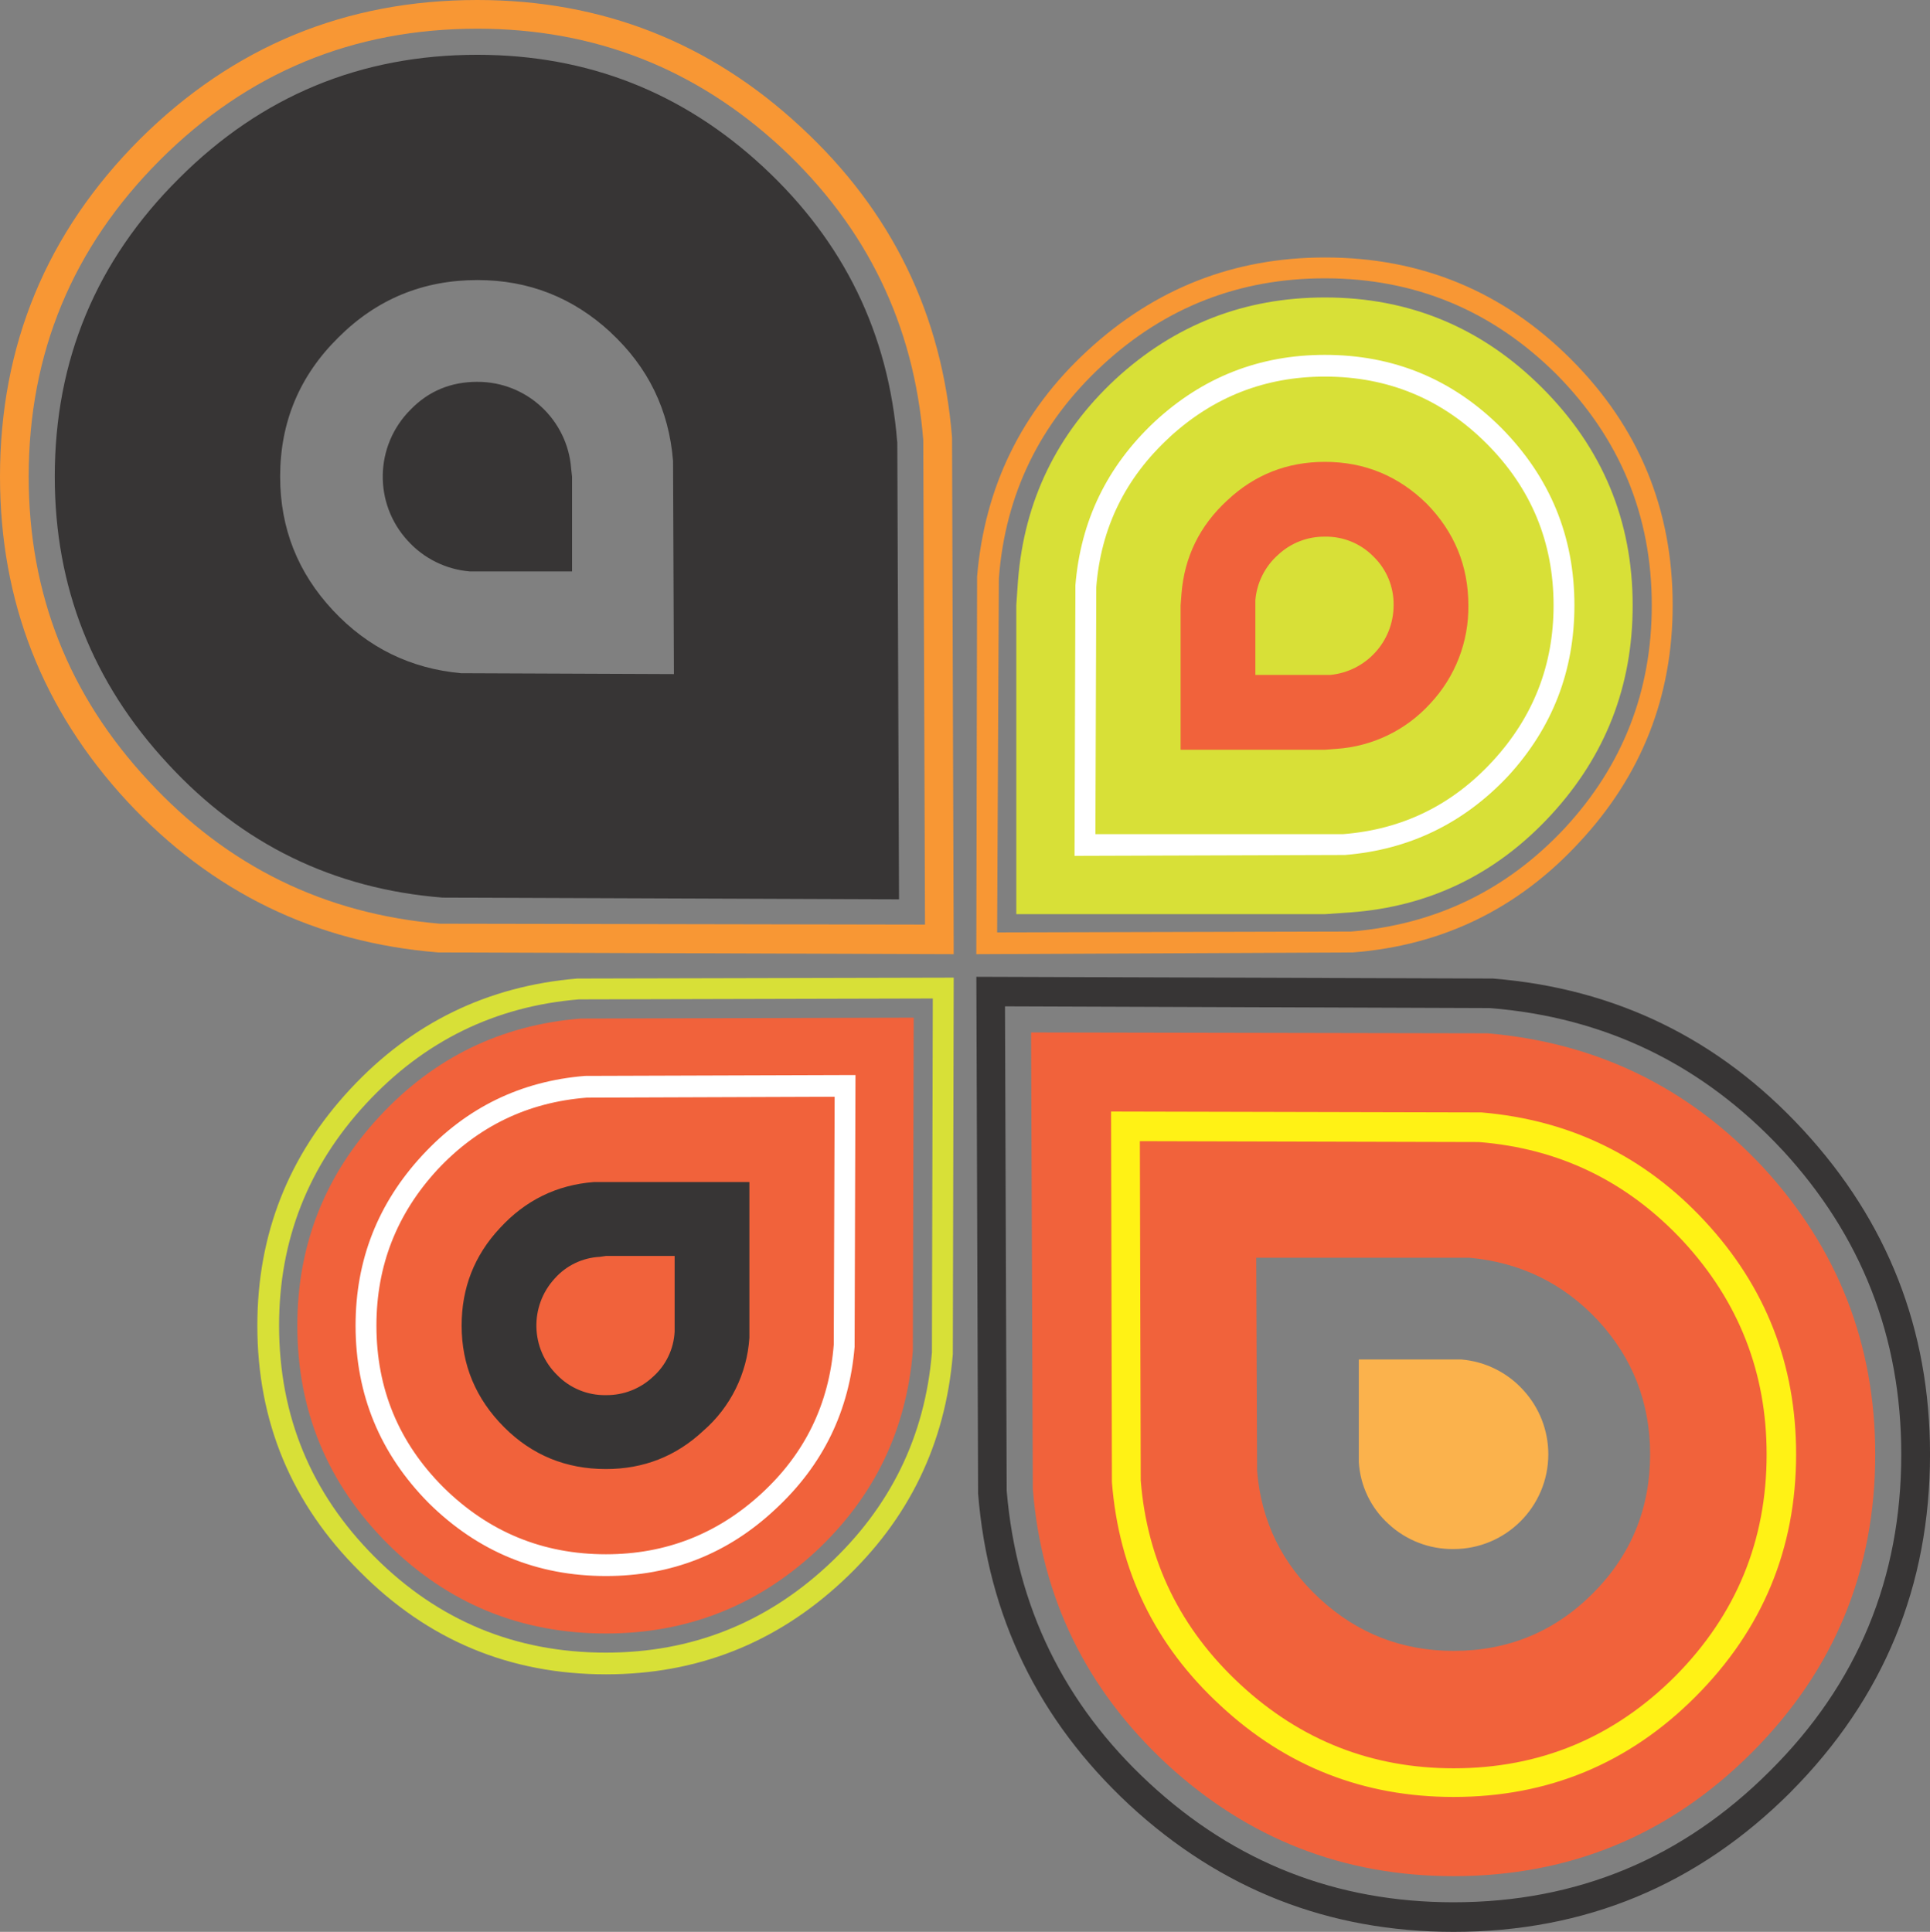
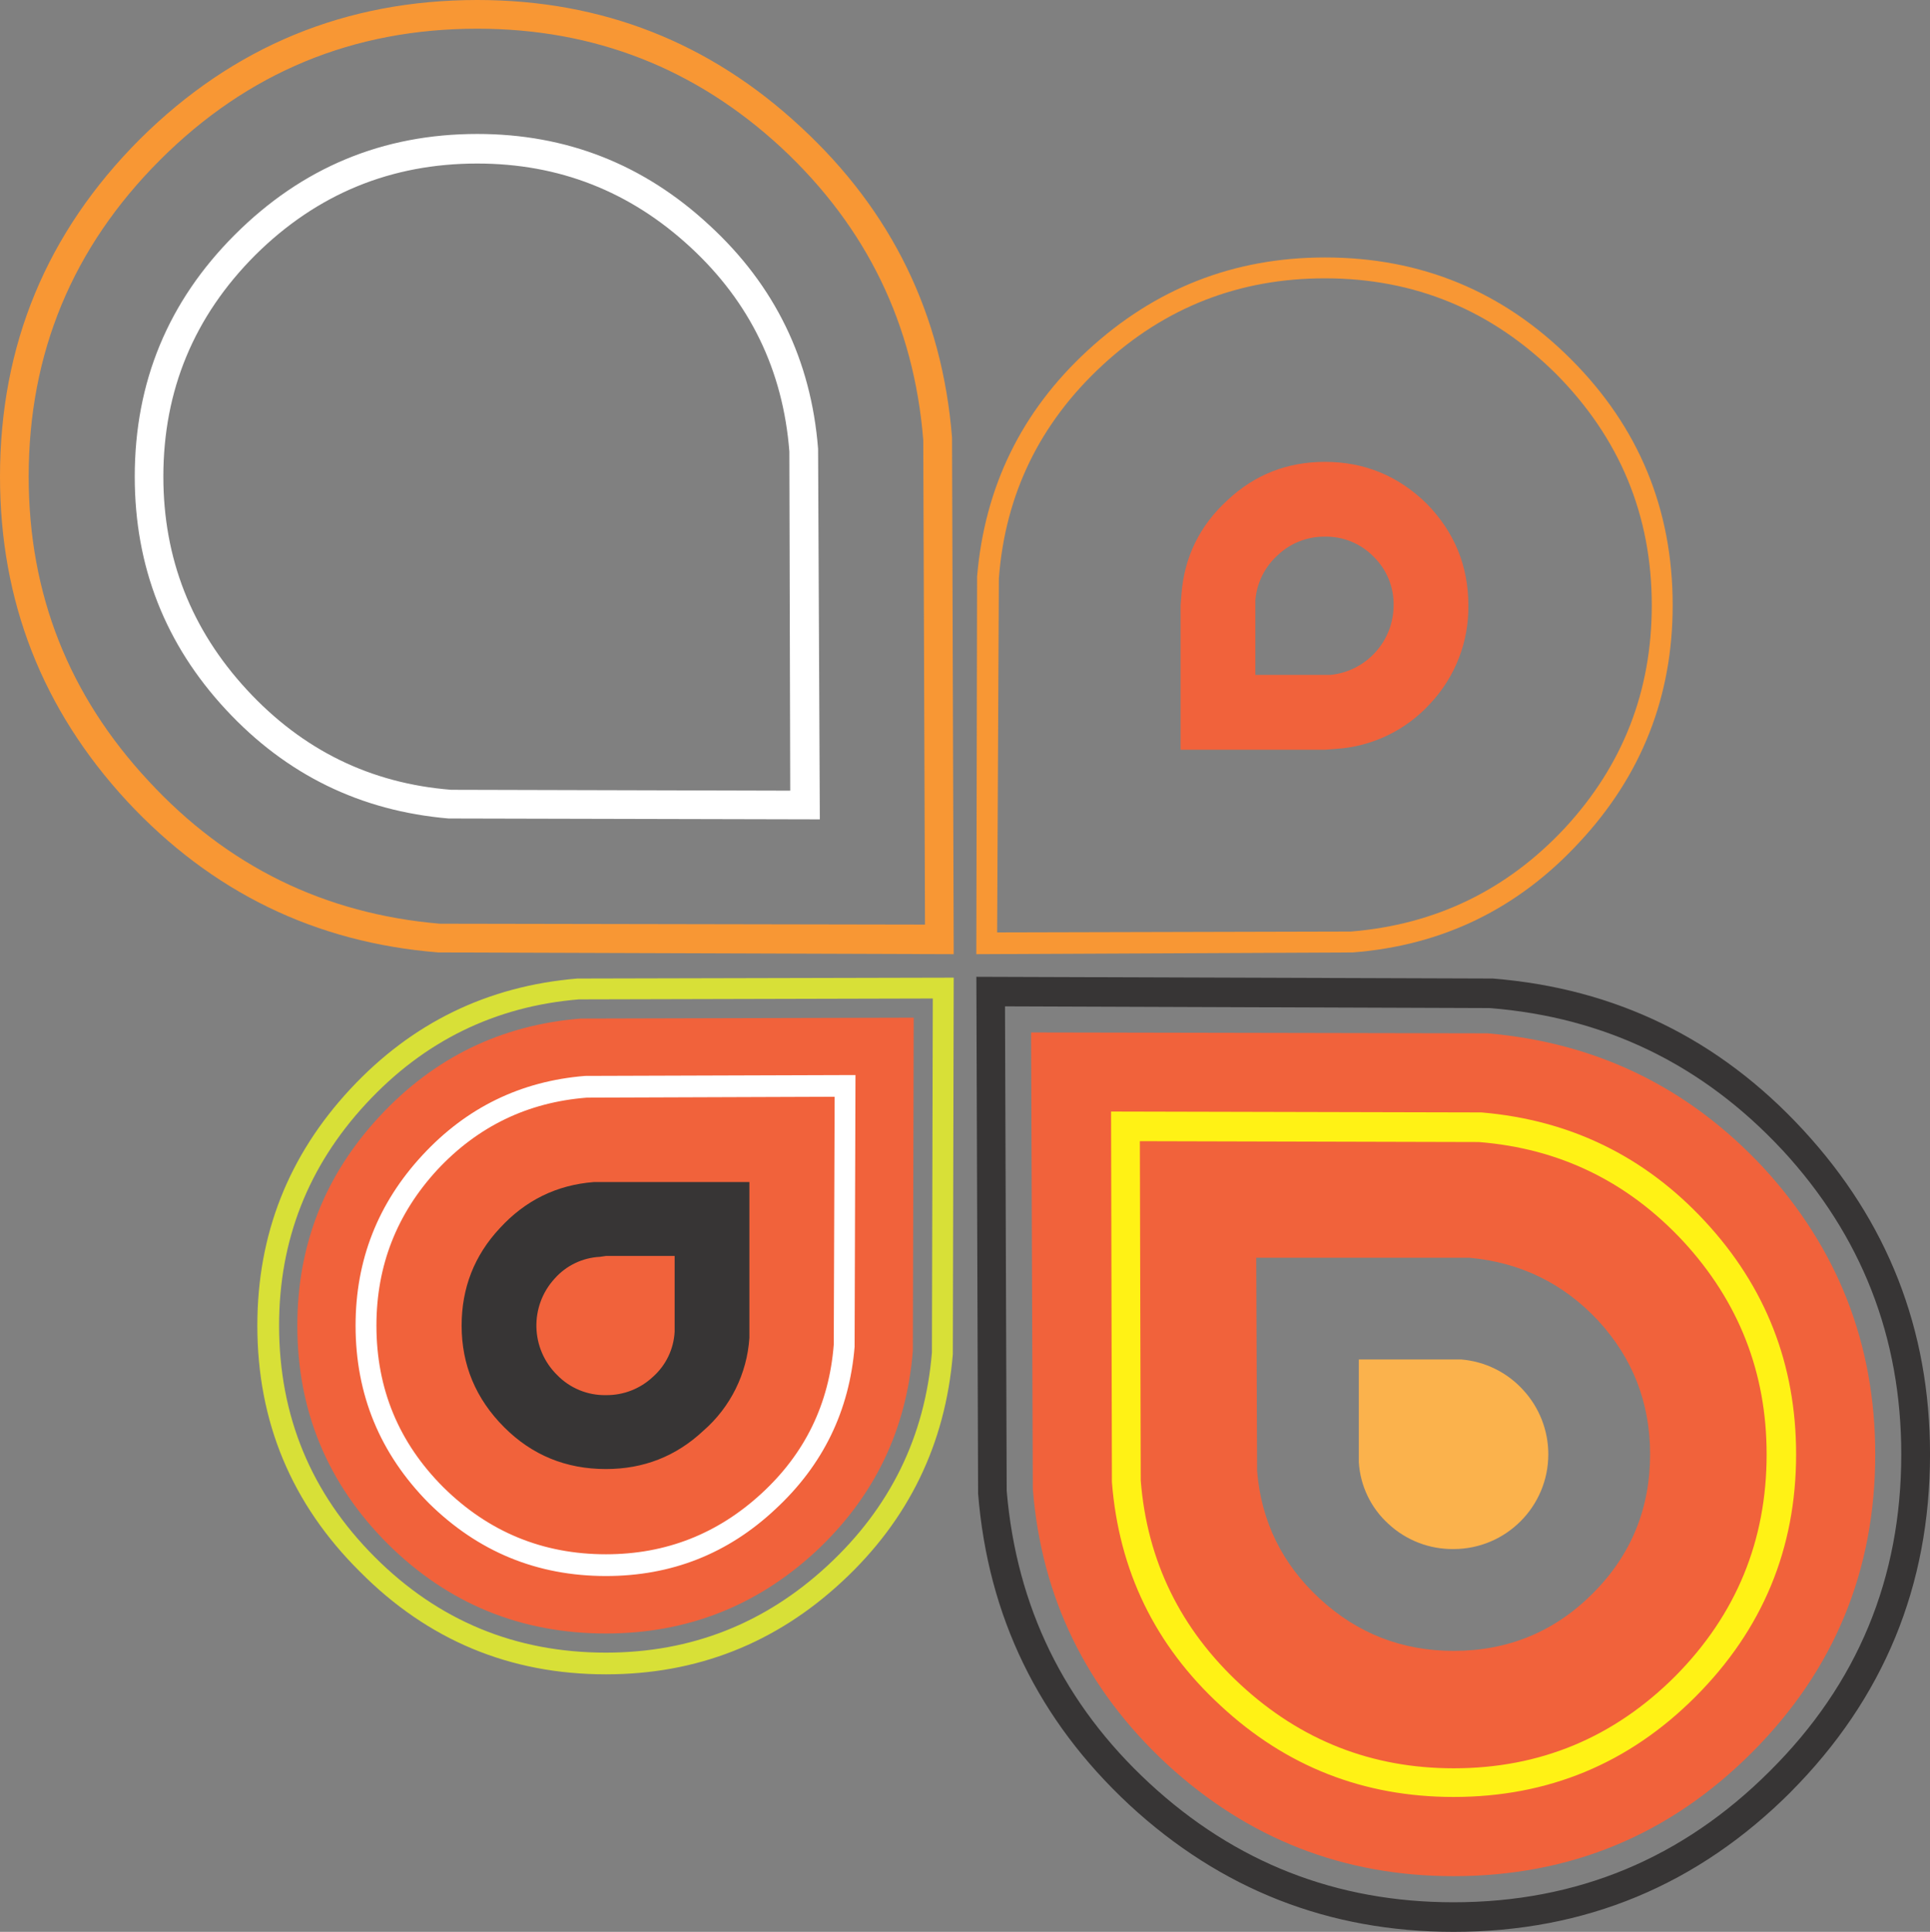
<svg xmlns="http://www.w3.org/2000/svg" version="1.0" id="Layer_1" x="0px" y="0px" viewBox="0 0 924.42 925.45" enable-background="new 0 0 924.42 925.45" xml:space="preserve">
  <rect x="0" y="0" width="924.42" height="925.45" fill="#808080" stroke="none" />
  <title>circles_0046</title>
  <path fill="#F1623B" d="M844.47,559.19c-35.813-38.333-79.813-59.723-132-64.17l-218.61-0.42l0.83,218.76  c4.167,51.947,25.543,95.837,64.13,131.67c38.867,35.833,84.67,53.75,137.41,53.75c55.8,0,103.41-19.723,142.83-59.17  c39.42-39.447,59.13-87.087,59.13-142.92C898.19,643.91,880.283,598.077,844.47,559.19 M703.73,602.52  c24.427,2.22,44.97,12.22,61.63,30c16.667,18.053,25,39.443,25,64.17c0,26.113-9.16,48.337-27.48,66.67  c-18.32,18.333-40.53,27.5-66.63,27.5c-24.707,0-46.083-8.333-64.13-25c-18.047-16.667-28.047-37.083-30-61.25l-0.42-102.09h102  H703.73z" />
  <path fill="#FBB24C" d="M729.55,665.86c-7.656-8.418-18.212-13.63-29.55-14.59h-49.16v49.17c0.679,11.324,5.761,21.934,14.16,29.56  c8.469,7.894,19.654,12.221,31.23,12.08c25.079-0.021,45.393-20.37,45.371-45.449C741.591,685.225,737.289,674.239,729.55,665.86z" />
  <path fill="#FFFFFF" d="M339.79,107.92c-31.373-29.167-68.433-43.75-111.18-43.75c-45.247,0-83.973,16.11-116.18,48.33  c-31.927,31.947-47.89,70.56-47.89,115.84c0,43.06,14.573,80.283,43.72,111.67c28.873,31.113,64.407,48.477,106.6,52.09l177.81,0.42  L391.84,215c-3.333-42.5-20.683-78.197-52.05-107.09 M228.61,78.34c39.14,0,73.14,13.333,102,40  c28.593,26.393,44.417,59.033,47.47,97.92l0.42,162.51l-162.4-0.42c-38.587-3.053-71.207-19.027-97.86-47.92  s-39.987-62.923-40-102.09c0-41.393,14.713-76.81,44.14-106.25C151.833,92.923,187.243,78.34,228.61,78.34z" />
  <path fill="#F89734" d="M456,209.59c-4.72-58.893-28.87-108.48-72.45-148.76C339.937,20.277,288.29,0,228.61,0  C165.59,0,111.72,22.223,67,66.67C22.333,111.39,0,165.28,0,228.34c0,59.727,20.267,111.533,60.8,155.42  c40.533,43.613,90.223,67.78,149.07,72.5l246.93,0.84L456,209.59 M374.35,70.84c40.807,38.06,63.43,84.727,67.87,140l0.83,232.09  l-232.36-0.42c-55.247-4.72-101.747-27.5-139.5-68.34c-38.3-41.107-57.45-89.717-57.45-145.83c0-59.167,20.96-109.723,62.88-151.67  s92.587-62.92,152-62.92C284.687,13.75,333.263,32.78,374.35,70.84z" />
-   <path fill="#373535" d="M429.73,211.67c-4.16-51.947-25.533-95.837-64.12-131.67s-84.253-53.75-137-53.75  c-55.8,0-103.41,19.723-142.83,59.17c-39.7,39.447-59.55,87.087-59.55,142.92c0,52.78,18.043,98.613,54.13,137.5  C115.9,404.46,159.78,425.847,212,430l218.61,0.83l-0.83-219.17 M292.37,159.16c18.047,16.667,28.047,37.223,30,61.67l0.42,102.09  l-102-0.42c-24.153-2.22-44.557-12.22-61.21-30c-16.933-18.053-25.4-39.443-25.4-64.17c0-26.113,9.3-48.337,27.9-66.67  c18.32-18.333,40.53-27.5,66.63-27.5c24.427,0,45.663,8.333,63.71,25 M228.71,182.91c-12.767,0-23.453,4.443-32.06,13.33  c-17.269,17.225-17.821,45.023-1.25,62.92c7.66,8.417,18.22,13.625,29.56,14.58H274v-45.4l-0.42-3.75  c-1.718-23.546-21.362-41.748-44.97-41.67L228.71,182.91z" />
  <path fill="#F1623B" d="M437.64,487.52l-159.48,0.42c-38,3.053-70.063,18.61-96.19,46.67c-26.373,28.327-39.56,61.79-39.56,100.39  c0,40.833,14.437,75.697,43.31,104.59c28.853,28.627,63.693,42.94,104.52,42.94c38.587,0,72.037-13.057,100.35-39.17  c28.04-26.113,43.587-58.197,46.64-96.25L437.64,487.52z" />
  <path fill="#FFFFFF" d="M409.33,645l0.42-130l-129.5,0.42c-30.813,2.5-56.77,15.14-77.87,37.92  C181,576.407,170.31,603.627,170.31,635c0,33.06,11.667,61.393,35,85c23.593,23.333,51.91,35,84.95,35  c31.367,0,58.433-10.693,81.2-32.08c22.767-21.113,35.397-47.087,37.89-77.92 M399.77,525.41l-0.42,118.75  c-2.22,28.333-13.74,52.083-34.56,71.25c-21.1,19.447-45.947,29.17-74.54,29.17c-30.26,0-56.217-10.693-77.87-32.08  c-21.387-21.373-32.08-47.207-32.08-77.5c0-28.613,9.717-53.477,29.15-74.59c19.433-20.833,43.307-32.36,71.62-34.58L399.77,525.41z  " />
  <path fill="#D8E037" d="M167.81,521.69c-29.7,31.94-44.55,69.71-44.55,113.31c0,46.113,16.38,85.42,49.14,117.92  c32.48,32.78,71.76,49.17,117.84,49.17c43.587,0,81.34-14.86,113.26-44.58c31.667-29.433,49.293-65.68,52.88-108.74l0.42-180.42  l-180.3,0.42C233.5,472.377,197.27,490.017,167.81,521.69 M133.67,635c0-40.833,13.88-76.25,41.64-106.25s61.76-46.667,102-50  l169.48-0.42l-0.42,169.59c-3.333,40.28-20,74.31-50,102.09s-65.377,41.677-106.13,41.69c-43.333,0-80.253-15.277-110.76-45.83  S133.703,678.36,133.67,635z" />
  <path fill="#373535" d="M358.94,640.86v-74.59h-74.53c-17.767,1.387-32.767,8.747-45,22.08c-12.2,13.06-18.3,28.61-18.3,46.65  c0,18.887,6.8,35.137,20.4,48.75c13.333,13.333,29.573,20,48.72,20c18.047,0,33.593-6.11,46.64-18.33  c13.014-11.317,20.961-27.369,22.07-44.58 M323.13,601.67v36.25c-0.414,8.33-4.166,16.141-10.41,21.67  c-6.082,5.716-14.144,8.853-22.49,8.75c-8.763,0.164-17.203-3.303-23.32-9.58c-12.823-12.556-13.376-33.019-1.25-46.25  c5.522-6.242,13.326-9.998,21.65-10.42l2.91-0.42h32.9H323.13z" />
  <path fill="#FFF215" d="M816.57,585c-28.873-31.113-64.54-48.477-107-52.09l-177.39-0.42l0.4,177.51  c3.333,42.5,20.683,78.197,52.05,107.09c31.367,29.167,68.567,43.75,111.6,43.75c45.247,0,83.833-15.973,115.76-47.92  c32.2-32.22,48.3-70.97,48.3-116.25C860.29,653.61,845.717,616.387,816.57,585 M708.31,547.1c38.587,3.053,71.207,18.887,97.86,47.5  c26.667,28.887,40,62.917,40,102.09c0,41.393-14.573,76.81-43.72,106.25c-29.427,29.447-64.82,44.17-106.18,44.17  c-39.14,0-73.14-13.333-102-40c-28.86-26.667-44.823-59.307-47.89-97.92l-0.42-162.51L708.31,547.1z" />
  <path fill="#373535" d="M857.8,858.36c44.42-44.727,66.63-98.617,66.63-161.67c0-59.727-20.267-111.533-60.8-155.42  c-40.253-43.613-89.797-67.78-148.63-72.5l-247.35-0.83l0.83,247.51c4.72,58.893,28.87,108.617,72.45,149.17  c43.86,40.56,95.633,60.84,155.32,60.84c63.013,0,116.87-22.363,161.57-67.09 M853.66,550.86c38,41.113,57,89.727,57,145.84  c0,59.447-20.96,110.003-62.88,151.67c-41.92,41.947-92.443,62.92-151.57,62.92c-56.073,0-104.653-19.03-145.74-57.09  c-40.807-37.78-63.57-84.447-68.29-140l-0.81-232.1l232.36,0.83c55.24,4.447,101.873,27.087,139.9,67.92L853.66,550.86z" />
-   <path fill="#D8E037" d="M646.68,437.1c38-2.78,70.063-18.337,96.19-46.67C768.997,362.097,782.04,328.62,782,290  c0-40.56-14.437-75.283-43.31-104.17c-28.873-28.887-63.57-43.33-104.09-43.33c-38.587,0-72.037,13.057-100.35,39.17  c-28.04,26.113-43.587,58.197-46.64,96.25L486.78,290v147.93H634.6L646.68,437.1z" />
-   <path fill="#FFFFFF" d="M634.6,170c-31.367,0-58.573,10.693-81.62,32.08c-22.767,21.387-35.397,47.5-37.89,78.34L514.68,410  l129.5-0.42c30.813-2.5,56.907-15.14,78.28-37.92c21.1-23.04,31.65-50.26,31.65-81.66c0-33.06-11.667-61.393-35-85  c-23.333-23.333-51.51-35-84.53-35 M560.04,209.58c21.1-19.447,45.947-29.17,74.54-29.17c30.26,0,56.077,10.693,77.45,32.08  c21.373,21.387,32.07,47.223,32.09,77.51c0,28.613-9.717,53.477-29.15,74.59s-43.307,32.78-71.62,35H524.67l0.42-118.34  c2.22-28.327,13.88-52.213,34.98-71.66L560.04,209.58z" />
  <path fill="#F89734" d="M634.6,123.34c-43.587,0-81.48,14.863-113.68,44.59c-31.647,29.16-49.287,65.27-52.92,108.33l-0.37,180.84  l180.3-0.83c43.027-3.333,79.253-20.973,108.68-52.92c29.707-31.947,44.56-69.73,44.56-113.35c0-46.113-16.24-85.42-48.72-117.92  S680.687,123.333,634.6,123.34 M528,175c30-27.78,65.533-41.67,106.6-41.67c43.027,0,79.947,15.277,110.76,45.83  c30.533,30.833,45.8,67.78,45.8,110.84c0,41.113-13.88,76.67-41.64,106.67c-27.76,29.727-61.907,46.257-102.44,49.59l-169.48,0.42  l0.83-169.59C481.477,236.81,498,202.78,528,175z" />
  <path fill="#F1623B" d="M683.32,241.26c-13.6-13.333-29.84-20-48.72-20c-18.047,0-33.593,6.11-46.64,18.33  c-13.333,12.22-20.69,27.22-22.07,45l-0.41,5.41v69.17h69.12l5.41-0.42c17.24-1.124,33.372-8.892,45-21.67  c11.97-12.73,18.53-29.608,18.3-47.08c0-18.887-6.667-35.137-20-48.75 M657.91,266.67c6.279,6.12,9.75,14.563,9.59,23.33  c-0.056,17.274-13.204,31.69-30.4,33.33h-35.81v-35.82c0.698-8.345,4.576-16.102,10.83-21.67c6.082-5.716,14.144-8.853,22.49-8.75  c8.761-0.159,17.197,3.312,23.31,9.59L657.91,266.67z" />
</svg>